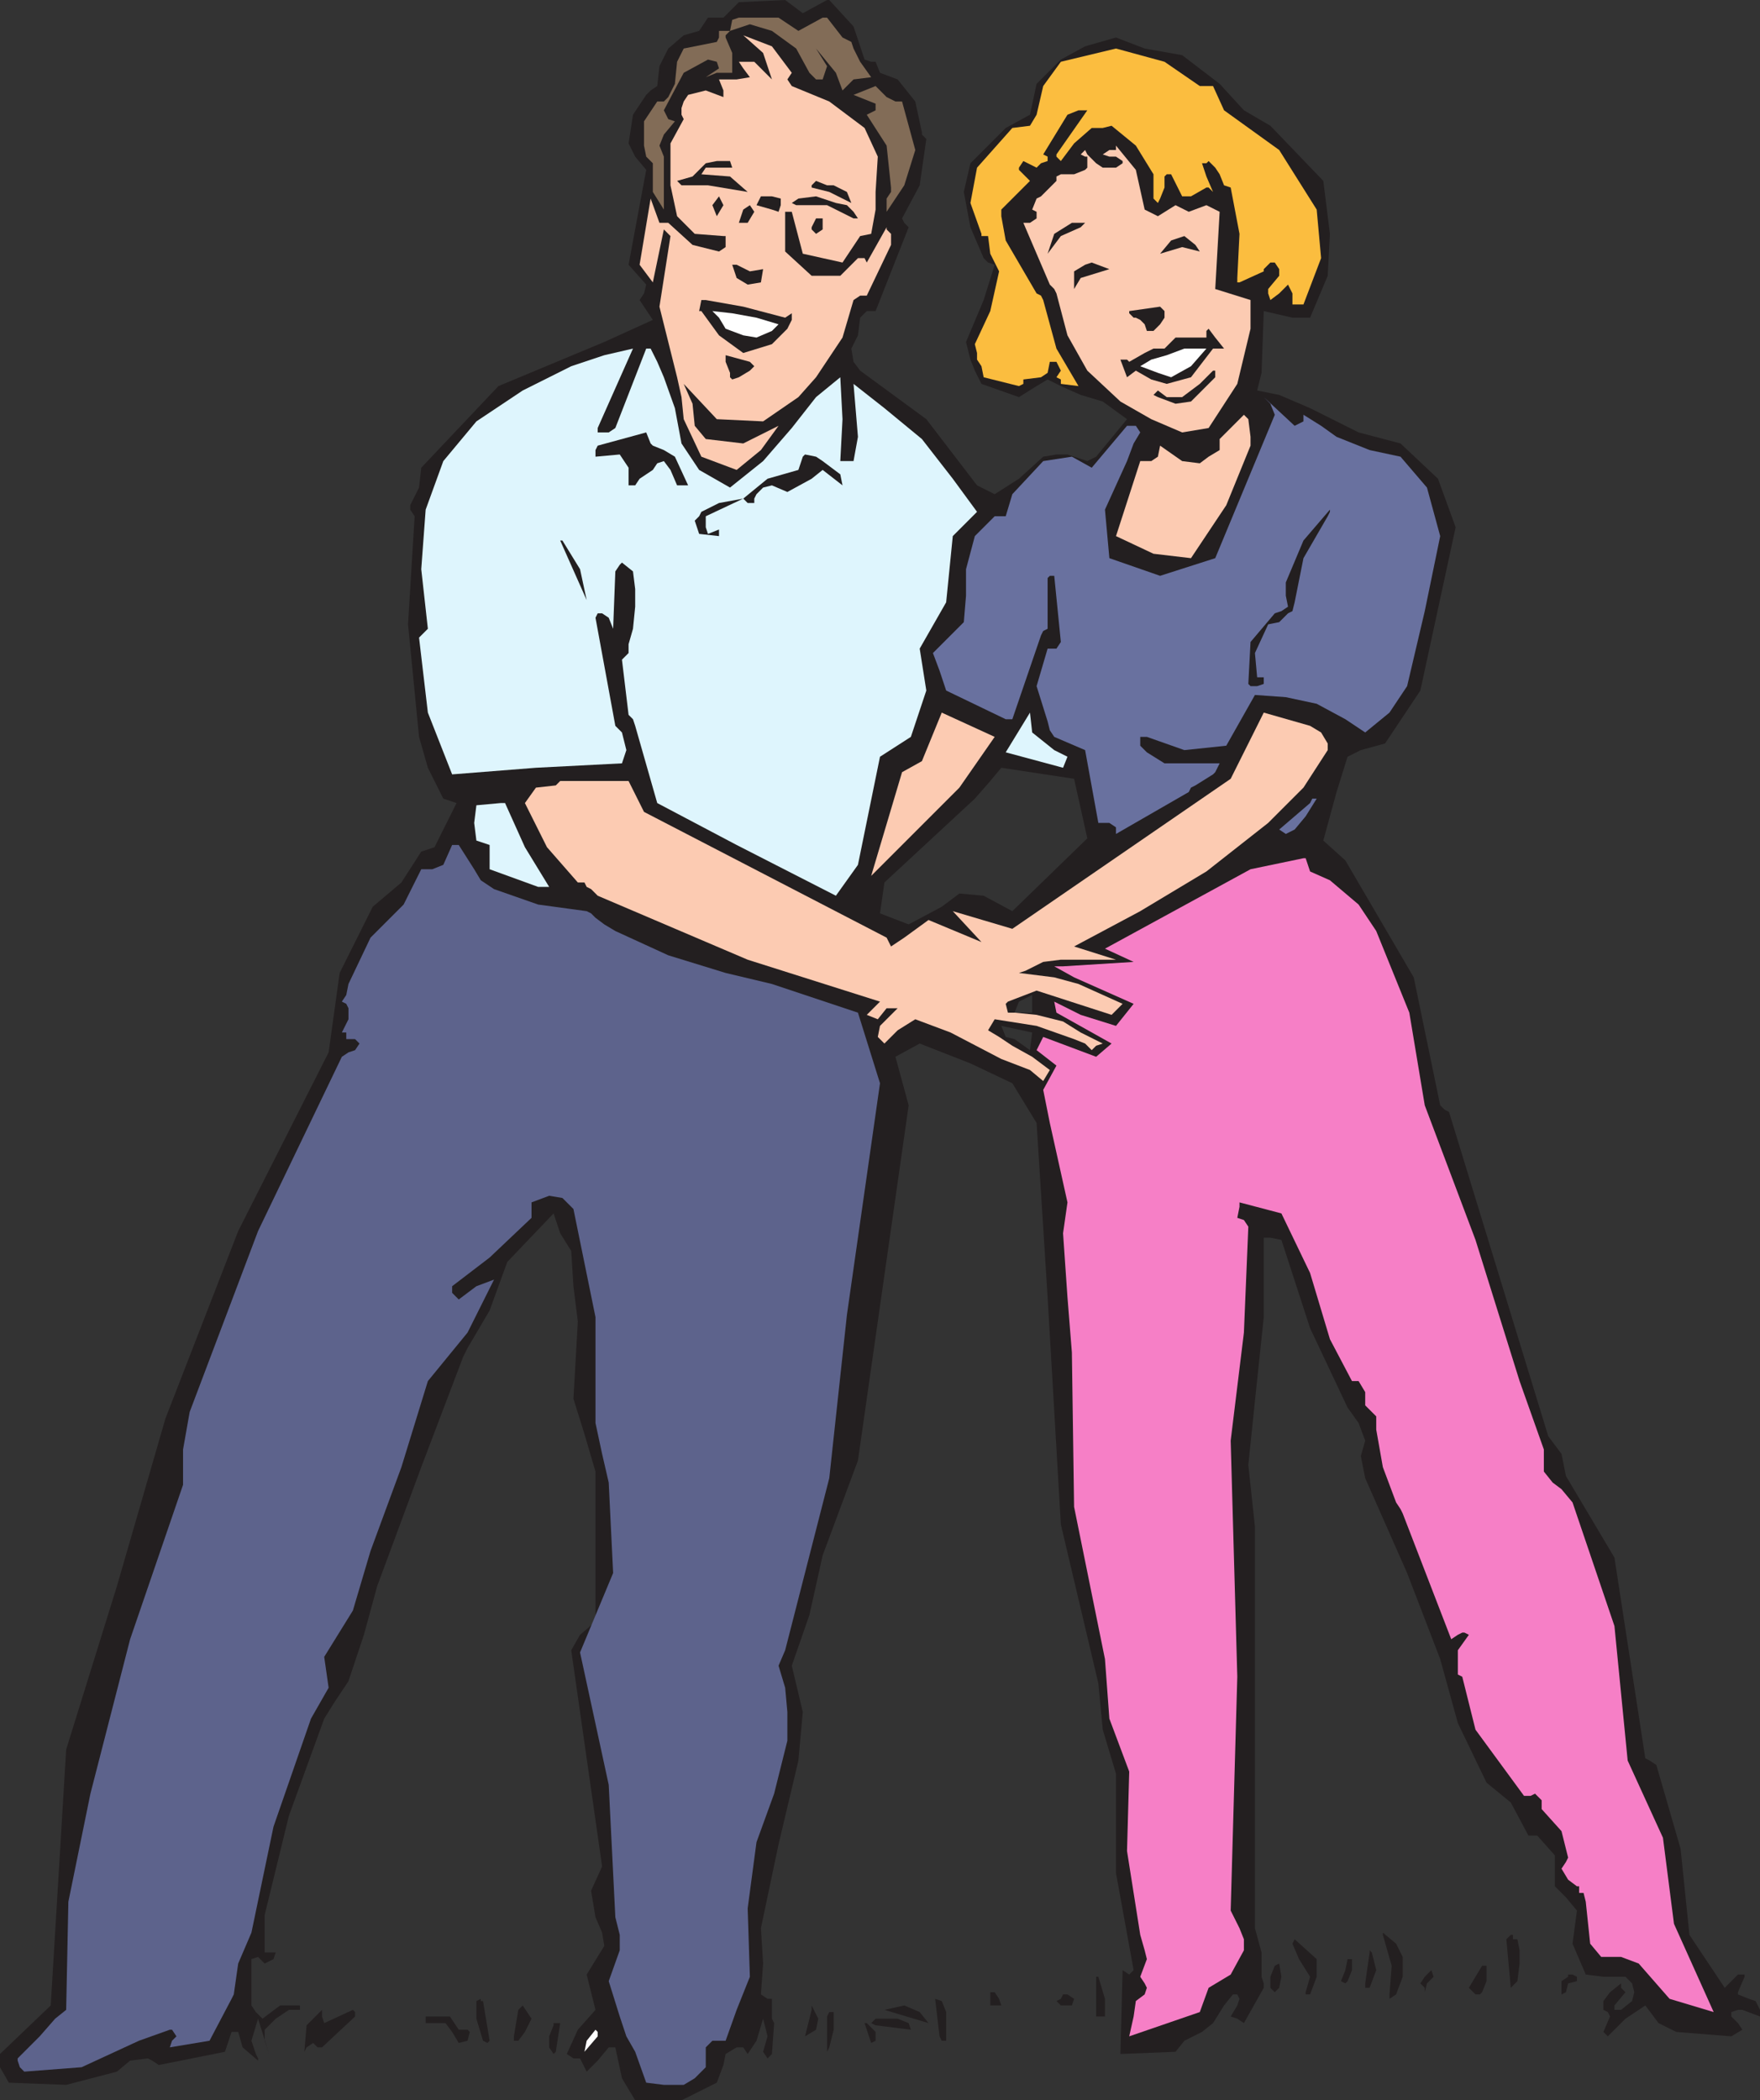
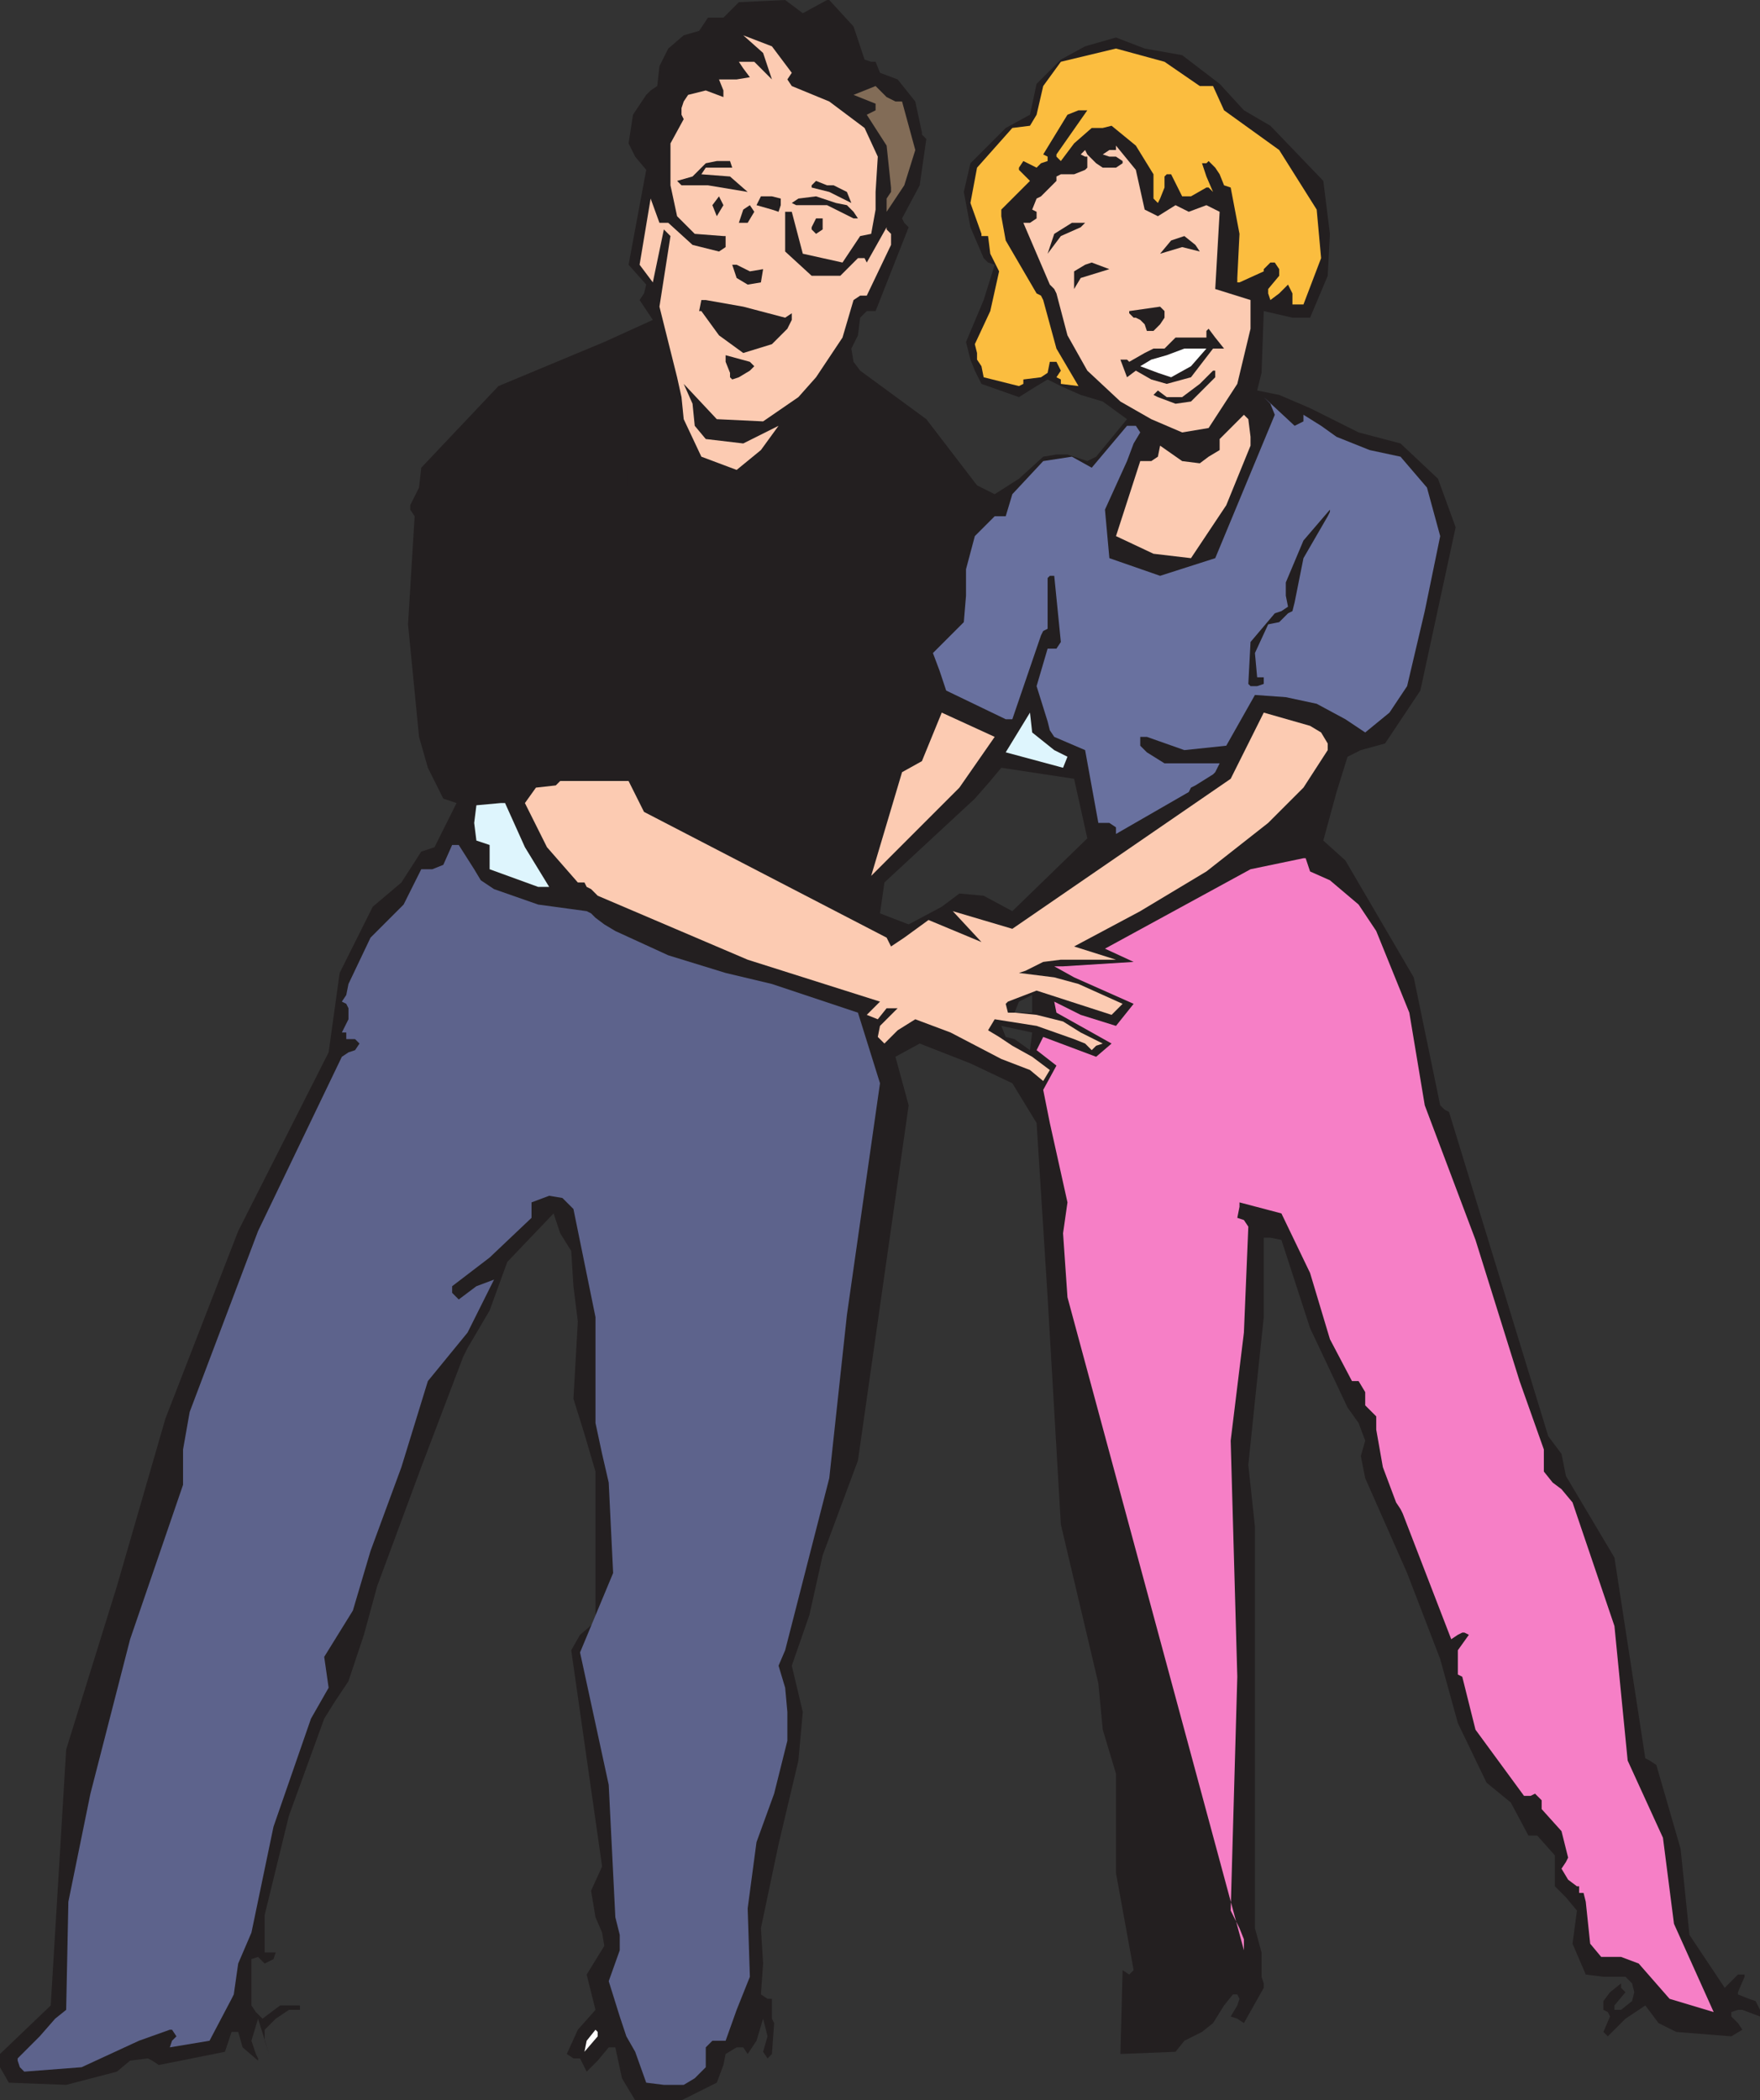
<svg xmlns="http://www.w3.org/2000/svg" width="598.5" height="714">
  <rect width="100%" height="100%" fill="#333333" stroke="none" />
  <path fill="#231f20" fill-rule="evenodd" d="m279.75 528.75-4.5 20.25-6 17.25L273 582l-1.5 16.5-6.75 28.5-6 28.5.75 12-.75 10.5 2.25 1.5h1.5v6.75l.75 1.5-.75 10.5-1.5 1.5-1.5-2.25 1.5-5.25-1.5-6-2.25 7.5-3 4.5-1.5-2.25h-2.25l-3.75 2.25L246 702l-2.25 6-12 6H216l-4.5-7.5-2.25-10.5H207l-3.75 4.5-3.75 3.75-2.25-4.5H195l-2.25-1.5 3.75-8.25 6-6.75-3-12 6-9.75-.75-4.5-2.25-5.25-1.5-9 3.75-8.25-10.5-73.5 3-5.25 5.25-4.5v-51l-3.75-12.75-3.75-12 1.5-26.25-1.5-12-.75-12-3.75-6-2.25-6.75L172.5 429l-6 16.5-7.5 12.75-1.5 3-14.25 37.5-15 40.5-4.5 16.5-5.25 15.75-4.5 6.75-3.75 6-12 33L90 651v12.75h3.75L93 666l-3 1.5-2.25-2.25-2.25.75v15.75L87 684l2.25 2.25 6-4.5H102v1.5h-3.75l-4.5 3L90 690v3.75l1.5 4.5-3.75-12-2.25 7.5 1.5 4.5.75 1.5v.75L82.5 696l-1.5-5.25h-2.25l-2.25 6.75L54 702l-2.25-1.5-1.5-.75-6 .75-4.5 3.75-17.25 4.5L3 708l-3-5.25v-4.5l17.25-16.5 5.25-87 17.25-55.5 16.5-57L81 418.5l30.75-60.75 3.75-27 11.25-22.5 9.75-8.25 6.75-10.5 4.5-1.5 7.5-15-4.5-1.5-5.25-10.5-3-10.5-3.75-38.25L141 175.5l-1.5-2.25v-1.5l3-6 .75-6.75 26.25-27.75 36-15 16.5-7.5-4.5-6.75 1.5-2.25.75-3-6-6.75 6-32.25-3.75-4.5-2.25-4.5 1.5-9.75 4.5-6.75 1.5-1.5 2.25-1.5.75-6.75 3-6 5.25-4.5 5.25-1.5 3-4.5H246l5.25-5.25L267 0l6 4.5 8.25-4.5h.75l8.25 9L294 20.25l2.25.75h1.5l1.5 3.75 6 2.25 6 7.5L313.5 45v.75l1.5 1.5L312.75 63l-6 11.25.75 1.5 1.5 1.5-11.25 28.5h-3L292.5 108l-.75 6-2.25 4.5.75 4.5 2.25 3 22.5 16.5 17.25 22.5 6 3 8.25-5.25 8.25-7.5 4.5-.75H363l6.75 2.25 3-1.5 10.5-12.75-8.25-6-7.5-2.25-6.75-3-4.5-2.25-3.75 2.25-6 3.75-12.75-4.5-2.25-4.5-1.5-3.75-1.5-6 6-14.25 3.75-12-2.25-.75-1.5-1.5-4.5-10.5-2.25-12L330 55.5l12-12 8.25-4.5 2.25-10.5 8.25-8.25 8.25-4.5 10.5-3 9.75 3.75L402 18.75l12.75 9.75 8.25 9 9 5.25 18 18.75 2.25 18-.75 14.25-6 14.25h-6l-9.75-2.25-.75 21-1.5 6 7.5 1.5 10.5 4.5L462 147l14.25 3.75 12.75 12 6 16.5-12 55.5-12 18-8.25 2.25-4.5 2.25-3.75 12-4.5 16.5 7.5 6.75 23.25 39.75 9 43.5 1.5 1.5 1.5.75 33.75 110.25 4.5 6 1.5 7.5L549 529.5l10.5 68.25 1.5.75 2.25 1.5 8.25 28.5 3 29.25 12 18 4.5-4.5h2.25v.75l-2.25 5.25v.75l3.75 1.5 2.25.75 1.5 3v2.25l-6-2.25H591l-2.25.75v1.5l2.25 2.25 1.5 2.25-3.75 2.25-18.75-1.5-6-3-4.5-6-6.75 4.5-6 6-1.5-1.5 2.25-5.25-.75-1.5-1.5-.75v-3l2.25-3 3.75-3v1.5l1.5 1.5-3.75 4.5v1.5h2.25l3.75-3 .75-3-.75-3-2.25-2.25h-7.5l-6-.75-4.5-10.5 1.5-11.25-3.75-4.5-3.75-3.75v-10.5l-6-6.75h-3l-6-11.25-8.25-6.75-9.75-20.25-6-21.75-11.25-29.25-14.25-32.25-1.5-7.5 1.5-5.25-2.25-6-3.75-5.25-12.75-27-9.75-30-3.75-.75h-2.25v27l-3 28.5L424.5 498l2.25 21v136.5l2.25 8.25V672l.75 2.25v1.5l-6.75 12-2.25-1.5-2.25-.75 2.25-3.75.75-2.25-.75-1.5h-1.5l-3 3.75-3.75 6-3.75 3-6 3-3 3.75-18.75.75.75-28.5 2.25 1.5 1.5-1.5-6-33V603l-4.5-15-1.5-15.75-12.75-54-4.5-77.25-3.75-59.25-8.25-13.5L330 361.5l-17.25-6.75-8.25 4.5 4.5 16.5-17.25 120.75-12 32.25M340.5 261l-3.75 4.5-5.25 6-30.75 28.5-1.5 10.5 9.75 3.75 11.25-6 6-4.5 8.25.75 9.75 5.25 25.5-24.75-4.5-20.25L340.5 261m10.5 90-.75 6-5.25-3.75-3-.75-1.5-3.75L351 351m0-12.75v6h-6l1.5-3.75 4.5-2.25" />
-   <path fill="#826c57" fill-rule="evenodd" d="m279.75 6-8.25 4.5-6.75-4.5h-13.5l-2.25.75-.75 3.75h-3.75v2.25l-.75 1.5-11.25 2.25-2.25 4.5-.75 7.5-2.25 4.5-1.5 1.5h-2.25l-4.5 6.75v8.25l.75 3.75L222 55.5v9.75l3.75 6v-18l-1.5-3.75 1.5-3.75 3.75-4.5-2.25-.75-1.5-3 6.75-12.75 8.25-4.5 3 .75.75 2.25-4.5 3 3.75-1.5H249V18l-2.25-5.25V12l1.5-1.5L255 8.25l7.5 2.25 8.25 6 4.5 8.25L277.5 27h2.25l1.5-4.5-3.75-6 6.75 8.25 2.25 6 3.75-3.75 6-.75L292.5 21l-2.25-4.5-.75-2.25-3-1.5L281.25 6h-1.5" />
  <path fill="#fccbb2" fill-rule="evenodd" d="m232.5 142.5 6 12.75 12 4.5 8.25-6.75 6-8.25-12 6-12.75-1.5-3.75-4.5-.75-7.5-3-6.75 11.25 12 15.75.75 12-8.25 6-6.75 9-13.5 3.75-12.75 2.25-1.5h2.25L303 83.25V79.5l-1.5-1.5v-.75l-6.75 12-.75-1.5h-2.25l-6 6H276l-9-8.25V72h2.25L273 86.25l13.5 3 6-9 3.75-.75 1.5-8.25v-6l.75-12-4.5-9.75-12-9-12.75-5.25-1.5-2.25 1.5-2.25-6.75-9-9.75-3.75 6.75 6 3 9-6-6h-5.25l1.5 2.25 2.25 3-4.5.75h-6l1.5 3.75V33l-6-2.25-6 1.5-1.5 2.25-.75 2.25V39l.75 1.5-4.5 8.25V63l2.25 10.5 6 6 9.75.75h.75V84l-2.25 1.5-9-2.25-8.25-7.5h-3l-3-8.25L217.5 90l4.5 6 3.75-18 2.25 2.25-3.75 24 6 24 1.5 6.75.75 7.5" />
  <path fill="#fbbd3f" fill-rule="evenodd" d="M379.5 16.5 360.75 21l-6 8.25L352.5 39l-2.25 3.75-6 .75-12 13.5L330 69l3.75 10.5v.75H336l.75 6 3 6-3 13.5L331.5 117l.75 3v2.25l1.5 2.25.75 3.75 12 3 1.5-.75V129l6-.75 2.25-1.5.75-3.75h2.25l1.5 3-1.5 2.25 1.5.75v1.5l6 .75-7.5-12.75-4.5-16.5-.75-1.5-1.5-.75-10.5-18-1.5-8.25v-2.25l9.75-9.75-3.75-3.75V57l1.5-2.25 4.5 2.25 1.5-1.5 2.25-.75v-1.5l-1.5-.75L363 39l3.75-1.5h3l-10.5 15v.75l1.5 1.5 4.5-6 6-5.25H375l3-.75 8.25 6.75 6 9.75v8.25l1.5 1.5.75-1.5 1.5-3.75V60l.75-.75h1.5l3.75 7.5h3l5.25-3h.75l1.5 1.5-2.25-5.25-1.5-4.5h1.5l.75-.75 2.25 2.25 1.5 2.25 1.5 3.75 2.25.75 3 15.75-.75 15V96h.75l8.25-3.75v-.75l2.25-2.25h1.5l1.5 2.25v2.25l-3.75 4.5v1.5L432 102l3-2.25 3-3 1.5 3v3.75h3.75l6-15.75-1.5-16.5L435 51l-18.75-13.5-3.75-8.25H408L396 21l-16.5-4.5" />
  <path fill="#826c57" fill-rule="evenodd" d="m290.25 32.25 7.5 3v2.25l-3 1.5 6.75 10.5 1.5 14.25v1.5l-1.5 2.25V72l6-9 3.75-12-4.5-16.5h-2.25l-3-1.5-3.75-3.75-7.5 3" />
  <path fill="#231f20" fill-rule="evenodd" d="m243.75 54.75-3.75.75-4.5 4.5-5.25 1.5 1.5 1.5h9l13.5 2.25-6-5.25-9.75-.75L240 57h9l-.75-2.25h-4.5" />
  <path fill="#fccbb2" fill-rule="evenodd" d="M379.5 51h-2.25L375 52.5l2.25.75h2.25l2.25 1.5v.75L379.5 57H375l-2.25-1.5-3-3L369 51l-1.5 1.5 1.5.75h.75V57l-.75.75-3.75 1.5h-4.5l-1.5.75v1.5L354 66.75l-1.5.75-1.5 3.75 1.5.75v2.25l-2.25 1.5H348l9 21 1.5 1.5.75 1.5L363 114l6.75 12L381 136.5l10.5 6L402 147l9-1.5 9.75-15 4.5-18.75V102l-12-3.75 1.5-26.25-4.5-2.25-6 2.25-4.5-2.25-6 3.75-4.5-2.25-3-13.5-6.75-8.25V51" />
  <path fill="#231f20" fill-rule="evenodd" d="m289.5 69-1.5-3.75-4.5-2.25h-2.25l-3.75-1.5L276 63v.75l6 1.5 7.5 3.75m-5.25 0-6.75-2.25-6 .75-2.25 1.5 1.5.75h10.5l9 4.5h1.5l-1.5-2.25-2.25-2.25-3.75-.75m-24.75-2.25h-.75l-1.5 3 5.25 1.5 2.25.75.75-2.25V67.5l-3-.75h-3m-15.75 6.75 2.25-3.75-1.5-3-2.25 3 1.5 3.75m9-2.25-1.5 4.5h3L256.5 72l-1.5-2.25-2.25 1.5m24.75 3-1.5 3V78l1.5 1.5 2.25-1.5v-3.75h-2.25m87 1.5-6 3.75-2.25 6.75 4.5-6 6.75-3 1.5-1.5h-4.5M250.5 90H249l1.5 4.5 3.75 2.25 4.5-.75.75-4.5-4.5.75-4.5-2.25m144-3.75L402 84l6 1.5-1.5-2.25-3.75-3-4.5 1.5-3.75 4.5M369 90l-3.75 2.25v6l2.25-3.75 9.75-3-6-2.25L369 90m-129 12h-1.5l-.75 3.75h.75l6 8.25 8.25 6 9.75-3 5.25-5.25 1.5-3v-2.25L267 108l-14.25-3.75L240 102" />
-   <path fill="#fff" fill-rule="evenodd" d="m249 106.5-6.75-.75 2.25 2.25 2.25 3.75 6 2.25 4.5.75 5.25-2.25 2.25-2.25-7.5-2.25-8.25-1.5" />
  <path fill="#231f20" fill-rule="evenodd" d="m394.5 104.25-10.5 1.5v.75l1.5 1.5h.75l1.5.75 1.5 1.5.75 2.25h2.25l2.25-2.25L396 108v-2.25l-1.5-1.5" />
-   <path fill="#def5fd" fill-rule="evenodd" d="m219.75 118.5-10.5 27L207 147h-3.75v-1.5l12-27-9.75 2.25-11.25 3.75-16.5 8.25-15.75 10.5-11.25 13.5-6 16.5-1.5 20.25 2.25 20.25-3 3 3 25.5 8.25 21 28.5-2.25 29.25-1.5 1.5-4.5-1.5-6-2.25-2.25L202.5 210l.75-1.5h1.5L207 210l1.5 3.75.75-19.5 1.5-2.25.75-.75 3.75 3 .75 6v6l-.75 7.5-1.5 5.25v3l-2.25 2.25 2.25 18.75 1.5 1.5.75 2.25 7.5 26.25 27 14.25 33.75 17.25 7.5-10.5 7.5-36.75 10.5-6.75 5.25-15.75-2.25-14.25 9-15.75 2.25-22.5 8.25-8.25-8.25-11.25-10.5-13.5-12.75-10.5-10.5-8.25 1.5 18-1.5 8.25h-4.5l.75-14.25-.75-14.25-8.25 6.75-8.25 10.5-9.75 11.25-11.25 9-10.5-6-6-9-2.25-12-3.75-10.5-2.25-5.25-2.25-4.5h-1.5" />
  <path fill="#231f20" fill-rule="evenodd" d="M246.75 120.75V123l1.5 3.75v1.5l.75.75 2.25-.75L255 126l1.5-1.5-1.5-1.5-8.25-2.25m164.25-9-.75.75v2.25h-10.5L396 118.5h-3.75l-3 1.5-5.25 3-.75-.75H381l2.25 6 3-2.25 5.25 3 5.25 1.5 8.25-2.25 7.5-9.75h3.75l-3-3.75-2.25-3" />
  <path fill="#fff" fill-rule="evenodd" d="m396.75 120.75-5.25 1.5-3.75 2.25 6 2.25 4.5 1.5 6.75-3.75 5.25-6h-7.5l-6 2.25" />
  <path fill="#231f20" fill-rule="evenodd" d="m412.5 126-4.5 4.5-6 4.5h-5.25l-3-2.25-1.5 1.5 1.5.75 6 2.25 5.25-.75 8.25-8.25V126h-.75" />
  <path fill="#fccbb2" fill-rule="evenodd" d="M425.25 151.5v-3l-.75-6-1.5-1.5-8.25 8.25V153l-3.75 2.25-3 2.25-6-.75-7.5-5.25-.75 3.75-2.25 1.5h-3.75l-8.25 25.5 12.75 6 12.75 1.5 12-18 8.25-20.25" />
  <path fill="#69719f" fill-rule="evenodd" d="m429.75 135 2.25 2.25 1.5 3.75-20.25 48.75-18.75 6-17.25-6-1.5-16.5 7.5-16.5 2.25-6 2.25-3.75-1.5-2.25h-3l-12 14.25-6.75-3.75-9.75 1.5-10.5 11.25-2.25 7.5h-3.75l-6.75 6.75-3 11.25v9l-.75 9-10.5 10.5 2.25 6 2.25 6.75L342 244.5h2.25L354 216l.75-1.5 1.5-.75V196.5l.75-.75h1.5l2.25 22.5-1.5 2.25h-3l-3.75 12.75 3.75 12 .75 3 1.5 2.25L369 255l4.5 24.75h3.75l2.25 1.5v2.25l24.75-14.25.75-1.5 1.5-.75 6-3.75.75-.75 1.5-3H396l-6-3.75-2.25-2.25v-3H390l12.75 4.5 14.25-1.5 9.75-17.25 10.5.75 10.5 2.25 9.75 5.25 6.75 4.5 8.25-6.75 6-9 6-25.5 5.25-25.5-4.5-16.5-9-10.5-10.5-2.25-11.25-4.5-5.25-3.75-6-3.75v2.25l-3 1.5-10.5-9.75" />
  <path fill="#231f20" fill-rule="evenodd" d="m219.75 147-16.5 4.5-.75 1.5v2.25l8.25-.75 3 4.5v6H216l1.5-2.25 4.5-3 1.5-2.25 2.25-.75 2.25 3 2.25 5.25H234l-4.5-9.75-3.75-2.25-3.75-1.5-.75-.75-1.5-3.75m53.25 8.25-1.5 4.5-10.5 3-8.25 6.75-8.25 1.5-6 3-.75 1.5-1.5 1.5 1.5 4.5 6.75.75V180l-3.75 1.5-.75-2.25v-3.75l12.75-6 1.5 1.5h2.25v-1.5l.75-1.5 2.25-2.25 3-.75 5.25 2.25 8.25-4.5 3.75-3 6.75 5.25-.75-3.75-6-4.5-2.25-1.5-3.75-.75-.75.75" />
  <path fill="#fff" fill-rule="evenodd" d="M410.25 151.5 405 153l5.25-1.5" />
  <path fill="#231f20" fill-rule="evenodd" d="M191.25 183.75h-.75l9 20.25-2.25-10.5-6-9.75m261-10.5-9 10.5-6 14.25v4.5l.75 3.75-2.25 1.5-2.25.75-8.25 9.75-.75 14.25.75.75h2.25l2.25-.75v-2.25h-2.25l-.75-8.25 4.5-9.75 3.75-.75 3-3 1.5-.75.75-3 3-15 8.25-14.25.75-1.5v-.75" />
  <path fill="#fccbb2" fill-rule="evenodd" d="m365.25 321.75 14.25 4.5h-18.75l-6 .75-6 3-2.25.75 12 1.5 8.25 2.25 15 6.75L378 345l-25.5-8.25-9.75 3.75-.75.75.75 3H345l7.5.75 9 2.25 6 3.75 7.5 3.75-2.25.75-1.5 1.5-2.25-2.25-3.75-1.5-12.75-4.5-14.25-2.25-2.25 3.75 3.75 2.25 4.5 3 6.75 3.75 6 4.5-2.25 3.75-4.5-3.75-9.75-3.75-17.25-9-12-4.5-6 3.75-4.5 4.5-2.25-2.25.75-3.75 6-6h-3.75l-3 3.75-3.75-1.5 4.5-4.5-45-14.25-51-21.75-2.25-2.25-1.5-.75-.75-1.5h-2.25L186 288l-7.5-15 3.75-5.25L189 267l1.5-1.5h23.25L219 276l82.5 42.75 1.5 3 4.5-3 8.25-6 18 7.5-9.75-10.5 20.25 6 74.25-51 11.25-22.5 15.75 4.5 3.75 2.25 2.25 3.75V255l-8.25 12.75-12 12-21 16.5-22.5 13.5-22.5 12" />
  <path fill="#fccbb2" fill-rule="evenodd" d="m320.25 242.25-6.75 16.5-6.75 3.75-10.5 35.25 30-30 12-17.25-18-8.25" />
  <path fill="#def5fd" fill-rule="evenodd" d="m170.25 273-8.25.75-.75 6 .75 6 4.5 1.5v8.25l16.5 6h3.75L178.5 288l-6.75-15h-1.5" />
-   <path fill="#69719f" fill-rule="evenodd" d="m445.5 273-10.5 9 2.25 1.5 3-1.5 3.75-4.5 3.75-6h-1.5l-.75 1.5" />
  <path fill="#5d638c" fill-rule="evenodd" d="m153.75 287.25-3 6.75-3.75 1.5h-3.75l-6 12L126 318.75l-7.5 15.75-.75 3.75-1.5 2.25 1.5.75.75 1.5v3.75l-2.25 4.5h1.5v2.25h3l1.5 1.5-1.5 2.25-2.25.75-2.25 1.5-28.5 59.25L64.5 480l-2.25 12.75v12l-18 52.5-13.5 52.5-7.5 36.75-.75 36.75-3.75 3-5.25 6-7.5 7.5v.75l.75 2.25 1.5 1.5 19.5-1.5 19.5-9 10.5-3.75h.75l1.5 2.25-1.5 1.5-.75 2.25 13.5-2.25 7.5-14.25.75-1.5 1.5-10.5 4.5-10.5 7.5-36 12.75-36.75 6-10.5-1.5-10.5L120 547.5l6-20.25 10.5-28.5 9-29.25L159 453l9-18-6 2.25-6 4.5-2.25-2.25v-2.25l12.75-9.75 14.25-13.5v-5.25l6-2.25 4.5.75L195 411l7.5 36.75v36l2.25 10.5L207 504l1.5 30.75-11.25 27 9.75 45 2.25 45 1.5 6V663L207 673.5l3.75 12 2.25 6.75 3 5.25 3.75 10.5 6 .75h6.75l3.75-2.25 3.75-3.75V696l2.25-2.25h4.5l3.75-10.5L255 672l-.75-23.25 3-22.5 6-16.5 4.5-18V582l-.75-8.25-2.25-7.5L267 561l15-58.5 6-55.5 11.25-78.75-7.5-24-29.25-9.75-15.75-3.75-19.5-6-18-8.25-3.75-2.25-3-2.25-1.5-1.5-1.5-.75-16.5-2.25-15-5.25-4.5-3-2.25-3.75-5.25-8.25h-2.25" />
-   <path fill="#f67fc6" fill-rule="evenodd" d="m443.25 291.75-18 3.75-49.5 27 9.75 4.5-24 1.5h-3l6.75 3.75 20.25 9-6 7.5-12-3.75-9-4.5.75 3.75 18.75 10.5-5.25 4.5-18-6.75-2.25 4.5 6.75 5.25-4.5 8.25 2.25 11.25 6 27-1.5 10.5L363 441l1.5 18.75.75 52.5 10.5 51.75 1.5 20.25 6.75 18-.75 27 4.5 28.5 1.5 5.25.75 3-2.25 6 1.5 2.25.75 1.5-.75 2.25-3 2.25-.75 5.25-1.5 6.75 24-8.25 3-8.25 7.5-4.5L423 663v-3.75l-1.5-3.75-3-6 2.25-79.5-2.25-80.25L423 453l1.5-36-1.5-2.25-2.25-.75.75-3.75v-1.5l14.25 3.75 9.75 20.25 6.75 22.5 7.5 14.25H462l2.25 3.75v4.5l3.75 3.75v4.5l2.25 12.75 4.5 12 1.5 2.25.75 1.5 16.5 42.75 2.25-1.5 1.5-.75h.75l1.5.75-3.75 5.25v8.25l1.5.75 4.5 18 16.5 22.5h2.25l1.5-.75 2.25 2.25v3l6.75 7.5 2.25 9-.75 1.5-1.5 2.25 2.25 3.75 3 2.25h.75v2.25h1.5l.75 3 1.5 14.25 3.75 4.5h6.75l6 2.25 10.5 12 15 4.5-13.5-30-3.75-29.25-12-26.25-4.5-45.75-14.25-42-3.75-4.5-3-2.25-3-3.75v-7.5l-8.25-23.25-15-48-17.25-45.75-5.25-31.5L468 316.5l-6-9-9.75-8.25-6.75-3-1.5-4.5h-.75" />
-   <path fill="#231f20" fill-rule="evenodd" d="m470.25 657.75 3 10.5-.75 9.75v1.5l2.25-1.5 2.25-6v-6.75l-2.25-4.5-4.5-3.75v.75m44.25 0h-.75l-1.5 1.5 1.5 16.5 2.25-2.25.75-6V663l-.75-3.75h-1.5v-1.5m-75 3 2.25 5.25 3.75 6-1.5 5.25v.75h1.5l2.25-6v-6l-7.5-6.75-.75 1.5m26.25 3-1.5 10.5v1.5h1.5l2.25-6-1.5-6-.75-.75v.75m-7.5 2.25-.75 3.75-1.5 3.75 1.5.75.75-.75 1.5-3.75V666h-1.5m-24.75 2.25L432 672v3.75l1.5 1.5 1.5-1.5.75-3.75-.75-4.5-1.5.75m70.5 0-4.5 7.5 2.25 2.25h1.5l.75-.75 1.5-3.75v-5.25H504M163.5 679.5l-1.5.75v6l2.25 7.5 1.5.75.75-.75-2.25-13.5h-.75v-.75m321.75-8.25-.75.75-1.5 2.25 1.5 1.5v1.5l.75-3 2.25-2.25-.75-2.25-1.5 1.5m-177.75 10.5-6.75 1.5 15 4.5-3-3.75-5.25-2.25m-31.5 1.5-2.25 9 3.75-2.25.75-3.75-2.25-4.5v1.5m-99.75 0-1.5 9v1.5h1.5l2.25-3 2.25-4.5-3-4.5-1.5 1.5m358.5-12h-1.5v.75l-2.25 1.5v4.5l1.5-.75.75-3 3-.75V672l-1.5-.75m-414.75 12-9.75 4.5-.75-2.25v-2.25l-5.25 5.25-.75 9 .75-1.5 2.25-1.5 1.5 1.5h1.5l11.25-10.5V684l-.75-.75M372.75 672v13.5h3v-6l-2.25-7.5h-.75M318 679.5l1.5 12.75.75 1.5h1.5V684l-1.5-3.75-2.25-.75m-166.5 6h-6.75v2.25h6.75l2.25 3 2.25 3.75 3-.75.75-3-.75-.75h-3l-3-4.5h-1.5m185.25-8.25v4.5h3.75l-.75-2.25-1.5-2.25h-1.5M282 684l-.75 1.5v12l.75-1.5 1.5-6v-6H282m12 3.75 2.25 6.75 1.5-.75v-3l-3-3H294m-105 0h-.75v.75l-1.5 3.75V696l1.5 2.25.75-.75 1.5-9.75H189M363 678h-1.5l-.75 1.5-1.5.75 1.5 1.5h3.75l.75-2.25L363 678m-57.75 8.25h-7.5l-1.5 1.5 1.5.75 12 1.5-.75-2.25-3.75-1.5" />
+   <path fill="#f67fc6" fill-rule="evenodd" d="m443.25 291.75-18 3.75-49.5 27 9.75 4.5-24 1.5h-3l6.75 3.75 20.25 9-6 7.5-12-3.75-9-4.5.75 3.75 18.75 10.5-5.25 4.5-18-6.75-2.25 4.5 6.75 5.25-4.5 8.25 2.25 11.25 6 27-1.5 10.5L363 441L423 663v-3.75l-1.5-3.75-3-6 2.25-79.5-2.25-80.25L423 453l1.5-36-1.5-2.25-2.25-.75.75-3.75v-1.5l14.25 3.75 9.75 20.25 6.75 22.5 7.5 14.25H462l2.25 3.75v4.5l3.75 3.75v4.5l2.25 12.75 4.5 12 1.5 2.25.75 1.5 16.5 42.75 2.25-1.5 1.5-.75h.75l1.5.75-3.75 5.25v8.25l1.5.75 4.5 18 16.5 22.5h2.25l1.5-.75 2.25 2.25v3l6.75 7.5 2.25 9-.75 1.5-1.5 2.25 2.25 3.75 3 2.25h.75v2.25h1.5l.75 3 1.5 14.25 3.75 4.5h6.75l6 2.25 10.5 12 15 4.5-13.5-30-3.75-29.25-12-26.25-4.5-45.75-14.25-42-3.75-4.5-3-2.25-3-3.75v-7.5l-8.25-23.25-15-48-17.25-45.75-5.25-31.5L468 316.5l-6-9-9.75-8.25-6.75-3-1.5-4.5h-.75" />
  <path fill="#fff" fill-rule="evenodd" d="m202.5 690-3 3.75-.75 3.75 4.5-5.25v-1.5l-.75-.75" />
  <path fill="#def5fd" fill-rule="evenodd" d="m350.25 242.25-8.25 13.5 19.5 5.25 1.5-3.75-4.5-2.25-7.5-6-.75-6.75" />
</svg>